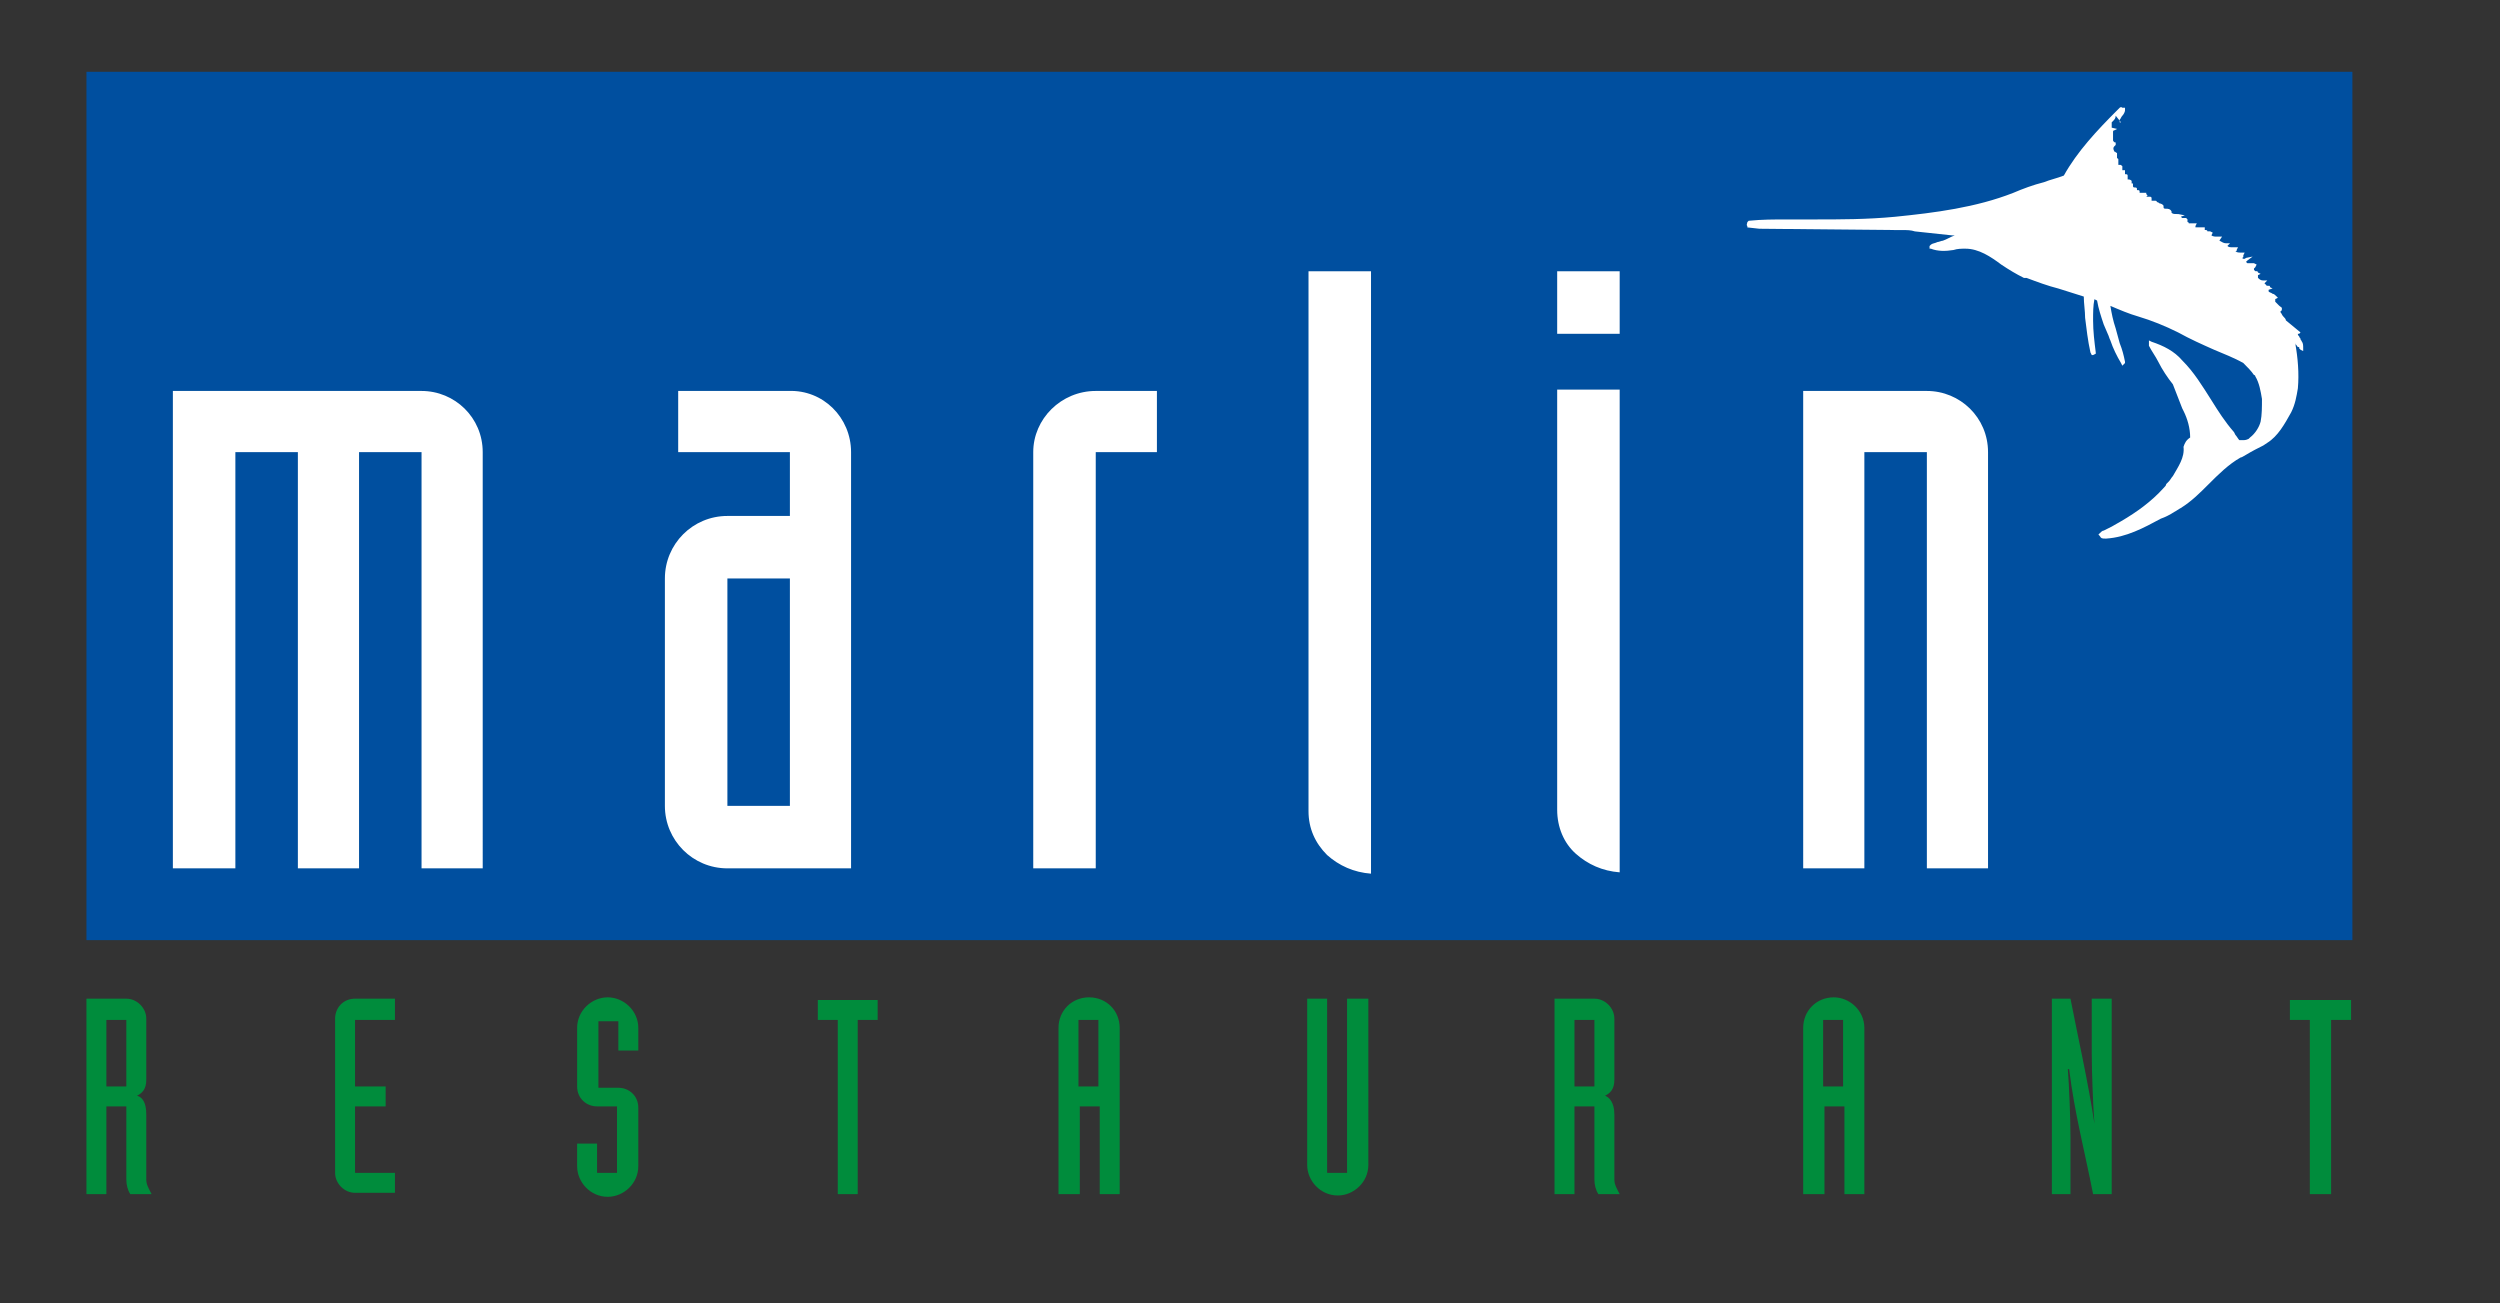
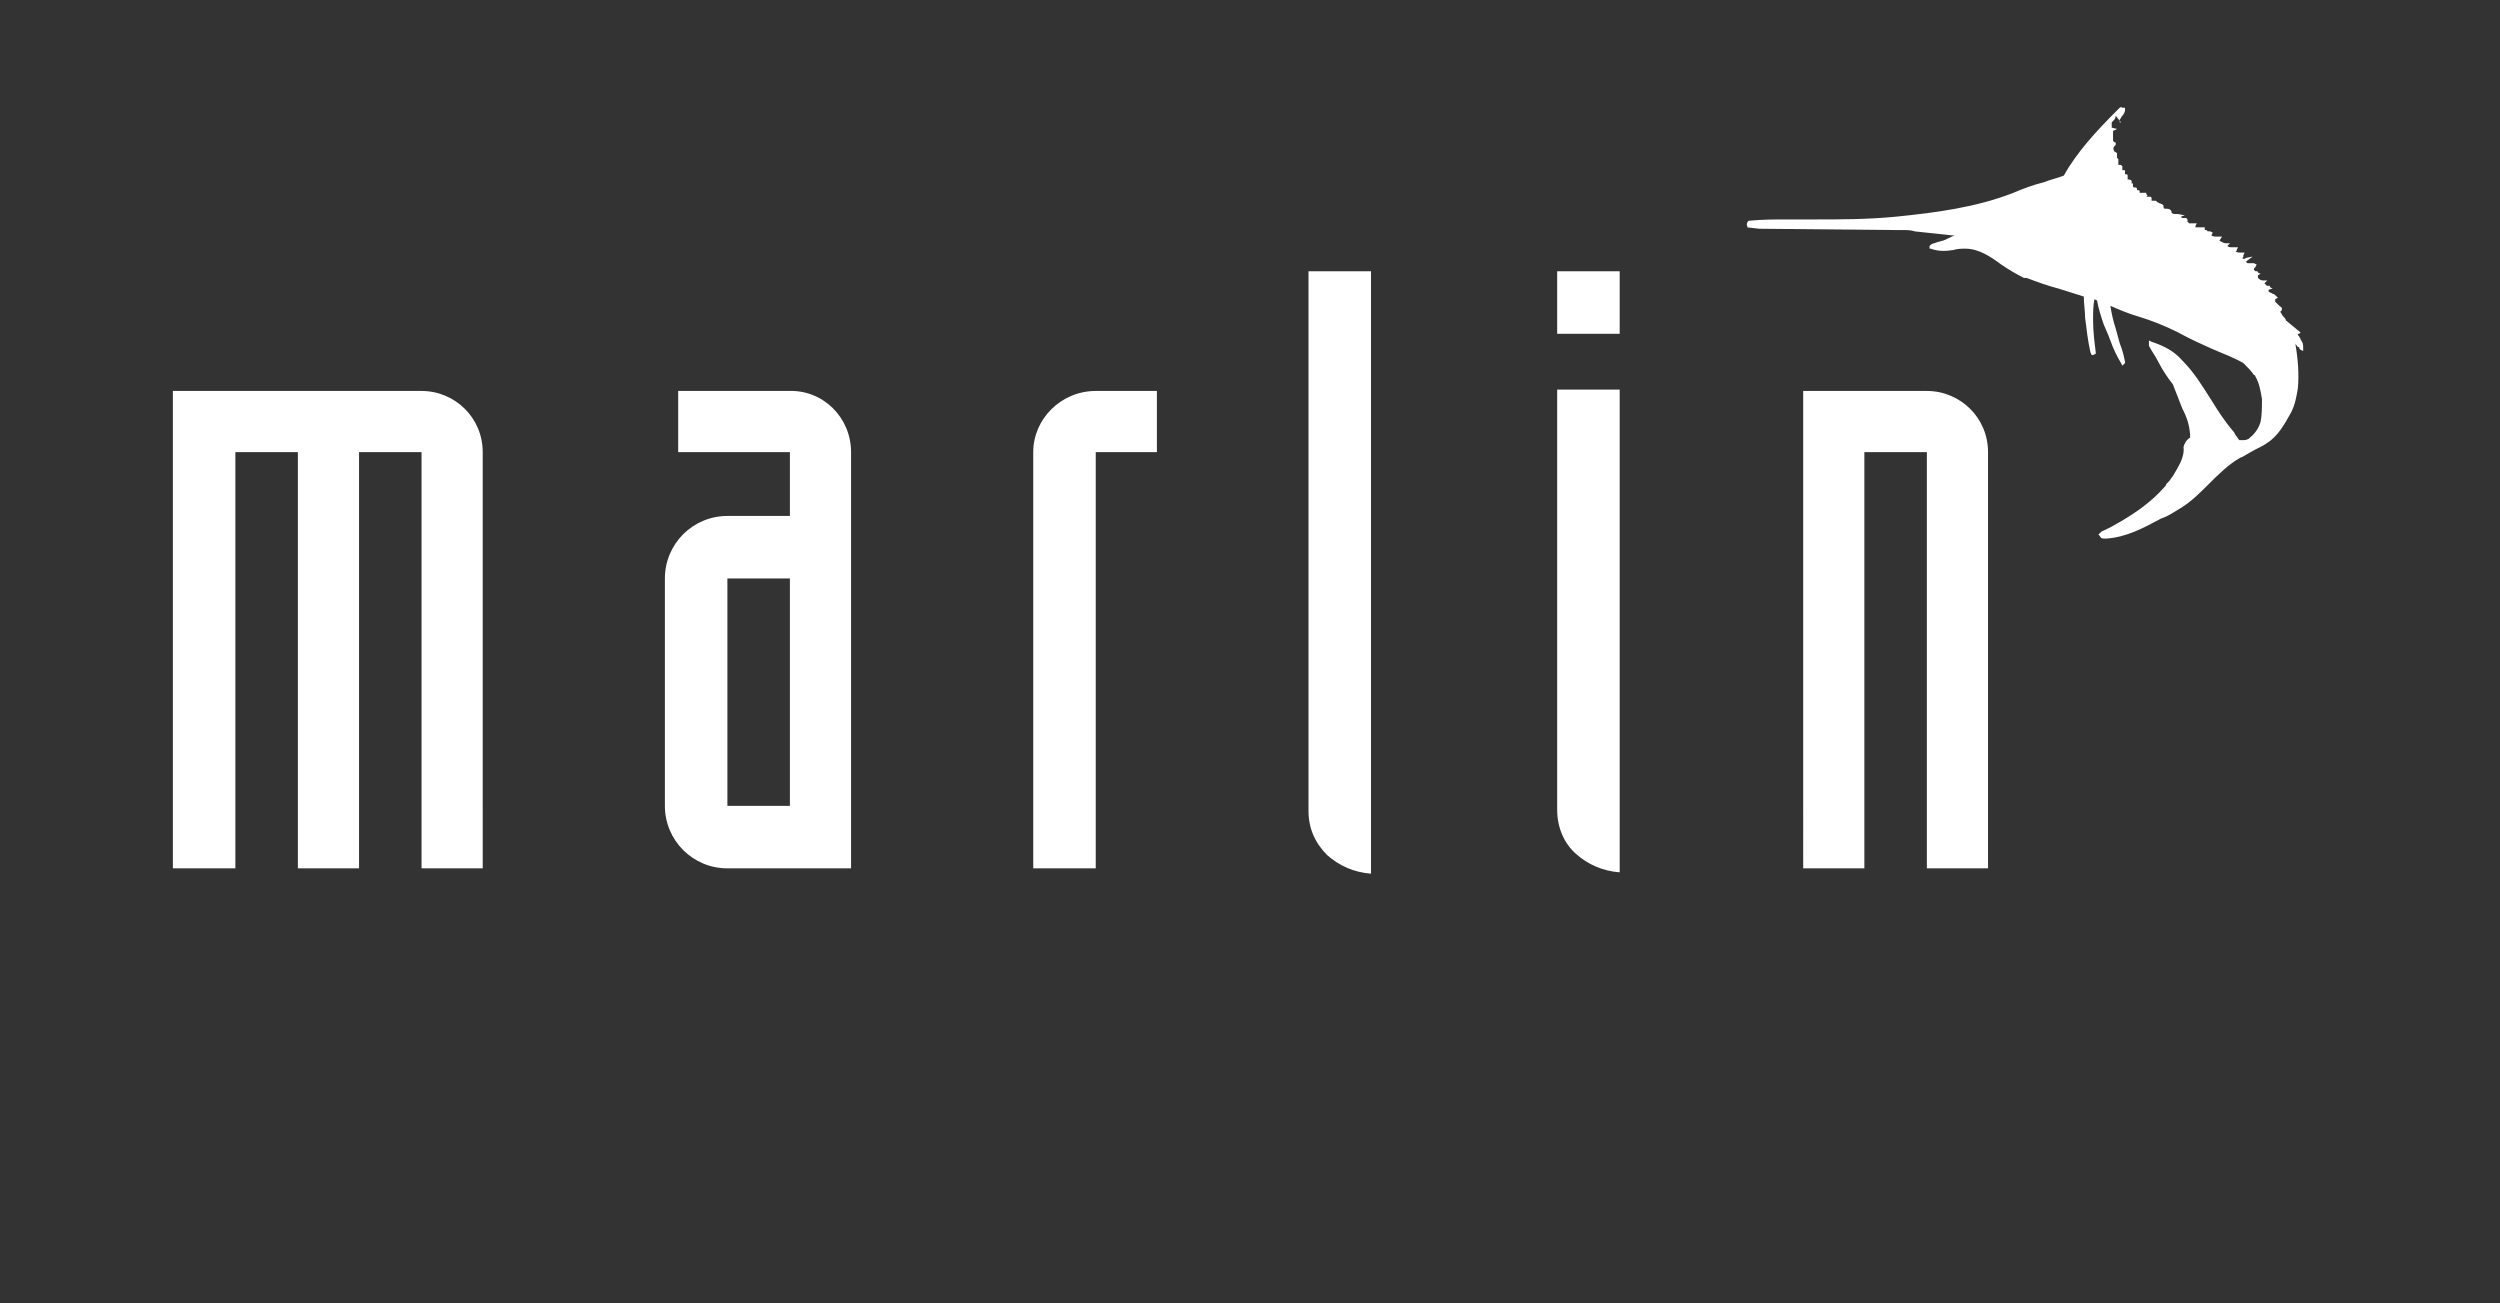
<svg xmlns="http://www.w3.org/2000/svg" xmlns:xlink="http://www.w3.org/1999/xlink" version="1.1" id="Ebene_1" x="0px" y="0px" viewBox="0 0 188 98" enable-background="new 0 0 188 98" xml:space="preserve">
  <rect x="0" y="0" width="188" height="98" fill="#333333" stroke="none" />
  <g>
    <defs>
      <rect id="SVGID_1_" x="6.5" y="5.4" width="170.4" height="84.6" />
    </defs>
    <clipPath id="SVGID_2_">
      <use xlink:href="#SVGID_1_" overflow="visible" />
    </clipPath>
-     <path clip-path="url(#SVGID_2_)" fill-rule="evenodd" clip-rule="evenodd" fill="#008C3C" d="M173.8,89.8h1.5V76.7h1.5v-1.5h-4.6   v1.5h1.5V89.8z M154.2,89.8h1.5v-4.3c0-1.3-0.1-3.9-0.2-5.1h0.1c0.4,3.3,1.2,6.3,1.8,9.4h1.4V75.1h-1.5v4.2c0,1.3,0.1,3.9,0.2,5.2   h0c-0.5-3.3-1.2-6.3-1.8-9.4h-1.4V89.8 M137.1,81.7h1.5v-5h-1.5V81.7z M135.6,89.8V77.3c0-1.3,1-2.3,2.3-2.3c1.2,0,2.3,1,2.3,2.3   v12.5h-1.5v-6.6h-1.5v6.6H135.6z M118.4,81.7h1.5v-5h-1.5V81.7z M116.9,89.8V75.1h3c0.8,0,1.5,0.7,1.5,1.5v4.6c0,0.7-0.3,1-0.7,1.2   c0.3,0.1,0.7,0.5,0.7,1.4v4.9c0,0.4,0.2,0.7,0.4,1.1h-1.6c-0.2-0.3-0.3-0.7-0.3-1.1v-5.5h-1.5v6.6H116.9z M102.8,75.1h-1.5v13.1   h-1.5V75.1h-1.5v12.5c0,1.2,1,2.3,2.3,2.3c1.2,0,2.3-1,2.3-2.3V75.1 M81.1,81.7h1.5v-5h-1.5V81.7z M79.6,89.8V77.3   c0-1.3,1-2.3,2.3-2.3c1.3,0,2.3,1,2.3,2.3v12.5h-1.5v-6.6h-1.5v6.6H79.6z M63,89.8h1.5V76.7H66v-1.5h-4.5v1.5H63V89.8 M43.4,87.7   c0,1.2,1,2.3,2.3,2.3c1.2,0,2.3-1,2.3-2.3v-4.4c0-0.9-0.7-1.5-1.5-1.5h-1.5v-5h1.5V79H48v-1.7c0-1.3-1.1-2.3-2.3-2.3   c-1.2,0-2.3,1-2.3,2.3v4.4c0,0.9,0.7,1.5,1.5,1.5h1.5v5h-1.5V86h-1.5V87.7 M29.7,75.1h-3c-0.9,0-1.5,0.7-1.5,1.5v11.6   c0,0.8,0.7,1.5,1.5,1.5h3v-1.5h-3v-5h2.3v-1.5h-2.3v-5h3V75.1 M8,81.7h1.5v-5H8V81.7z M6.5,89.8V75.1h3c0.8,0,1.5,0.7,1.5,1.5v4.6   c0,0.7-0.3,1-0.7,1.2c0.4,0.1,0.7,0.5,0.7,1.4v4.9c0,0.4,0.2,0.7,0.4,1.1H9.8c-0.2-0.3-0.3-0.7-0.3-1.1v-5.5H8v6.6H6.5z" />
-     <rect x="6.5" y="5.4" clip-path="url(#SVGID_2_)" fill-rule="evenodd" clip-rule="evenodd" fill="#004F9F" width="170.4" height="65.3" />
    <path clip-path="url(#SVGID_2_)" fill-rule="evenodd" clip-rule="evenodd" fill="#FFFFFF" d="M159.1,8.7L159.1,8.7   c0,0.2-0.1,0.3-0.2,0.4c0,0-0.1,0.1-0.1,0.1c0,0,0,0,0,0.1c0,0.1,0,0.2,0,0.3c0,0,0,0,0,0l0.4,0.1L159,9.8c-0.1,0-0.1,0.1-0.1,0.1   c0,0.1,0,0.2,0,0.3c0,0,0,0,0,0.1l0,0h0l0,0l0,0l0,0c0,0,0,0.1,0,0.1v0v0l0,0c0,0,0,0.1,0,0.1c0,0.1,0,0.1,0.1,0.2h0   c0.1,0,0.1,0,0.1,0.1l0,0.1l-0.1,0.1c-0.1,0.1-0.1,0.2,0,0.4c0.1,0,0.1,0.1,0.2,0.1l0,0.1l0,0.1c0,0,0,0.1,0,0.2l0,0   c0.1,0,0.1,0.1,0.1,0.1l0,0l0,0.1v0c0,0.1,0,0.1,0,0.2c0,0,0,0.1,0,0.1v0c0,0,0,0,0,0c0,0,0,0,0.1,0c0.1,0,0.1,0,0.2,0.1l0,0l0,0   l0,0.1c0,0.1,0,0.1,0,0.2c0,0,0,0,0,0h0.1l0.1,0l0,0.1c0,0.1,0,0.2,0,0.2c0,0,0,0,0,0c0.1,0,0.2,0,0.2,0.1c0,0,0,0.1,0,0.2   c0,0,0,0.1,0,0.1c0,0,0,0,0,0c0,0,0.1,0,0.1,0c0.1,0,0.2,0.1,0.2,0.1v0c0,0,0,0.1,0,0.1c0,0,0,0,0,0.1c0,0,0,0,0,0l0.1,0l0,0.1   c0,0,0,0.1,0,0.1c0,0,0,0.1,0.1,0.1h0c0.1,0,0.2,0,0.2,0.1l0,0c0,0,0,0.1,0,0.1c0,0,0,0,0,0h0c0,0,0.1,0,0.1,0c0,0,0.1,0,0.1,0.1   c0,0,0,0.1,0,0.1c0,0,0,0,0.1,0c0.1,0,0.1,0,0.2,0l0.2,0l0,0.1l0.1,0.1l-0.1,0.1c0,0,0.1,0,0.1,0c0.1,0,0.1,0,0.2,0   c0,0,0.1,0,0.1,0.1l0,0.1c0,0,0,0,0,0.1c0,0,0,0,0,0c0,0,0.1,0,0.1,0c0.1,0,0.1,0,0.2,0c0.1,0,0.1,0.1,0.1,0.1l0,0l0,0l0,0v0   c0,0,0.1,0,0.2,0.1c0.1,0,0.3,0.1,0.3,0.2c0,0,0,0.1,0,0.1c0,0.1,0.1,0.1,0.2,0.1c0.1,0,0.3,0,0.4,0.2c0,0,0,0.1,0,0.1   c0.1,0.1,0.2,0.1,0.4,0.1c0.1,0,0.1,0,0.1,0l0.5,0.1l-0.3,0.1c0,0,0.1,0.1,0.1,0.1h0.3l0.1,0.1c0,0.1,0,0.2,0,0.2   c0,0,0.1,0,0.1,0.1c0,0,0,0,0,0l0.6,0l-0.1,0.2v0l0,0c0,0,0,0,0,0.1c0,0,0,0,0.1,0l0.6,0l0,0.2c0.1,0,0.2,0,0.2,0.1   c0.1,0,0.1,0,0.2,0l0.2,0.1l-0.1,0.2l0,0c0,0,0,0,0,0l0,0c0.1,0.1,0.3,0.1,0.4,0.1h0.1h0.3l-0.2,0.3h0l0,0l0,0l0,0   c0.2,0.1,0.3,0.2,0.5,0.2l0.3,0l-0.2,0.2c0,0,0,0,0,0c0.1,0.1,0.2,0.1,0.4,0.1c0.1,0,0.1,0,0.2,0l0.2,0l-0.1,0.2   c0,0.1,0,0.1-0.1,0.1c0.1,0.1,0.3,0.1,0.4,0.1c0,0,0.1,0,0.1,0l0.2,0l-0.1,0.2c0,0,0,0,0,0.1c0,0,0,0.1-0.1,0.1c0,0,0,0,0,0l0,0   l0,0c0.1,0.1,0.2,0.1,0.3,0l0.5-0.1l-0.4,0.3c0,0-0.1,0.1-0.1,0.1l0,0l0,0c0,0,0.1,0.1,0.1,0.1c0,0,0.1,0,0.2,0c0.1,0,0.2,0,0.3,0   l0.2,0.1l-0.1,0.2l0,0l0,0l-0.1,0.1c0,0,0,0,0,0.1c0,0,0.1,0.1,0.1,0.1l0,0h0c0,0,0.1,0,0.1,0c0,0,0.1,0,0.1,0.1l0.2,0.1l-0.2,0.1   v0.1l0,0.1c0.1,0.1,0.2,0.2,0.4,0.2l0.3,0l-0.2,0.2c0,0,0,0,0,0c0,0,0,0.1,0.1,0.1l0,0c0,0.1,0.1,0.1,0.2,0.1c0.1,0,0.1,0,0.1,0.1   l0.2,0.1l-0.3,0.1h0c0,0,0,0.1,0,0.1c0,0.1,0.2,0.1,0.3,0.2c0.1,0,0.2,0.1,0.3,0.2l0.1,0.1l-0.2,0.1l0,0c0,0,0,0,0,0   c0,0.1,0,0.1,0,0.2c0.1,0.1,0.2,0.2,0.3,0.3c0.1,0.1,0.2,0.1,0.2,0.2l0,0v0c0,0.1,0,0.2-0.1,0.2l0,0c0,0,0,0.1,0,0.1   c0.1,0.1,0.1,0.2,0.2,0.3c0.1,0.1,0.2,0.2,0.2,0.3L173,25l-0.1,0.1l0,0c0,0-0.1,0-0.1,0h0c0,0.1,0,0.1,0.1,0.2   c0,0.1,0.1,0.1,0.1,0.2c0,0.1,0.1,0.1,0.1,0.2c0.1,0.1,0.1,0.3,0.1,0.5l0,0.2l-0.2-0.1c0,0-0.1-0.1-0.1-0.1c0,0,0,0,0-0.1l0,0h-0.1   l0,0c-0.1-0.1-0.1-0.2-0.2-0.2c0,0,0,0,0-0.1c0.2,1.1,0.3,2.3,0.2,3.4c-0.1,0.6-0.2,1.2-0.5,1.8c-0.5,0.9-1,1.8-1.8,2.3l-0.3,0.2   c-0.4,0.2-0.8,0.4-1.3,0.7c-0.2,0.1-0.3,0.2-0.4,0.2c-0.9,0.5-1.7,1.3-2.4,2c-0.7,0.7-1.3,1.3-2.1,1.8c-0.2,0.1-0.3,0.2-0.5,0.3   c-0.3,0.2-0.7,0.4-1,0.5c-1.3,0.7-2.6,1.4-4.1,1.5h0h0c0,0-0.1,0-0.1,0c-0.2,0-0.3,0-0.4-0.2l-0.1-0.1l0.1-0.1   c0.1-0.1,0.2-0.2,0.3-0.2l0.6-0.3c0.2-0.1,0.5-0.3,0.7-0.4c1.2-0.7,2.3-1.5,3.2-2.5c0.1-0.1,0.2-0.2,0.2-0.3   c0.1-0.1,0.2-0.2,0.2-0.2c0.1-0.1,0.2-0.3,0.3-0.4c0.4-0.7,0.9-1.4,0.8-2.2l0,0l0,0c0.1-0.3,0.2-0.5,0.5-0.7c0-0.7-0.2-1.4-0.5-2   l-0.1-0.2l-0.7-1.8c-0.4-0.5-0.8-1.1-1.1-1.7c-0.2-0.4-0.5-0.8-0.7-1.2l0,0v0l0-0.4l0.2,0.1c0.9,0.3,1.7,0.7,2.3,1.4   c0.9,0.9,1.5,1.9,2.2,3c0.5,0.8,1,1.6,1.7,2.4l0.1,0.2c0.1,0.1,0.2,0.3,0.3,0.4c0.1,0,0.1,0,0.2,0c0.2,0,0.3,0,0.5-0.1l0.1-0.1   c0.4-0.3,0.7-0.8,0.8-1.2c0.1-0.5,0.1-1.1,0.1-1.7c-0.1-0.6-0.2-1.2-0.5-1.7c0,0,0-0.1-0.1-0.1c-0.2-0.3-0.5-0.6-0.8-0.9   c-0.7-0.4-1.5-0.7-2.2-1c-0.9-0.4-1.8-0.8-2.7-1.3c-1-0.5-2-0.9-3-1.2c-0.7-0.2-1.4-0.5-2.1-0.8c0.1,0.6,0.2,1.1,0.4,1.7   c0.1,0.4,0.2,0.7,0.3,1.1c0.2,0.5,0.3,0.9,0.4,1.4l0,0.1l-0.2,0.2l-0.1-0.2c-0.3-0.5-0.6-1.1-0.8-1.7c-0.1-0.2-0.1-0.3-0.2-0.5   c-0.1-0.2-0.2-0.5-0.3-0.7c-0.2-0.6-0.4-1.2-0.5-1.8l-0.2-0.1c-0.1,0.5-0.1,1-0.1,1.6c0,0.8,0.1,1.6,0.2,2.4l0,0.1l-0.2,0.1l-0.1,0   l-0.1-0.2c-0.2-0.9-0.3-1.8-0.4-2.6c0-0.5-0.1-1.1-0.1-1.6c-0.6-0.2-1.3-0.4-1.9-0.6c-0.8-0.2-1.6-0.5-2.4-0.8l-0.1,0v0   c0,0-0.1,0-0.1,0c-0.6-0.3-1.1-0.6-1.7-1c-0.8-0.6-1.7-1.2-2.7-1.2c-0.3,0-0.6,0-0.9,0.1c-0.6,0.1-1.2,0.1-1.7-0.1h0l-0.1,0l0-0.1   v0l0,0v0v0l0-0.1l0.1-0.1c0.1-0.1,0.3-0.1,0.5-0.2c0.1,0,0.3-0.1,0.4-0.1l0,0c0.3-0.1,0.6-0.3,0.9-0.4c0,0,0,0,0.1,0   c-0.1,0-0.2,0-0.3,0c-0.9-0.1-1.8-0.2-2.8-0.3h0l0,0c-0.3-0.1-0.6-0.1-0.9-0.1c-0.1,0-0.3,0-0.4,0l-10.4-0.1l-0.9-0.1l0-0.1   c-0.1-0.1,0-0.2,0-0.3l0,0l0.1-0.1l0,0h0c1-0.1,1.9-0.1,2.9-0.1c0.7,0,1.3,0,2,0c2,0,4,0,6.1-0.2c3-0.3,6.1-0.7,8.9-1.8   c0.7-0.3,1.5-0.6,2.3-0.8c0.5-0.2,1-0.3,1.5-0.5c1-1.8,2.5-3.4,4-4.9l0,0l0,0l0,0c0,0,0,0,0.1-0.1c0,0,0.1-0.1,0.1-0.1   c0,0,0.1-0.1,0.2,0l0.2,0l0,0.2c0,0.1-0.1,0.3-0.2,0.4c-0.1,0.1-0.1,0.2-0.2,0.3c0,0.1,0,0.1,0,0.2h0.1L159.1,8.7z" />
    <path clip-path="url(#SVGID_2_)" fill-rule="evenodd" clip-rule="evenodd" fill="#FFFFFF" d="M135.6,65.3h4.6V34h4.7v31.3h4.6V34   c0-2.6-2.1-4.6-4.6-4.6h-9.3V65.3z M103.1,20.4h-4.7V61c0,1.3,0.5,2.4,1.4,3.3c0.9,0.8,2,1.3,3.3,1.4V20.4 M121.8,25.1h-4.7v-4.7   h4.7V25.1z M121.8,29.3v36.3c-1.3-0.1-2.4-0.6-3.3-1.4c-0.9-0.8-1.4-2-1.4-3.3V29.3H121.8z M77.7,65.3h4.7V34H87v-4.6h-4.6   c-2.6,0-4.7,2.1-4.7,4.6V65.3 M54.7,60.6h4.7V43.5h-4.7V60.6z M64,34v31.3h-9.3c-2.6,0-4.7-2.1-4.7-4.7V43.5c0-2.6,2.1-4.7,4.7-4.7   h4.7V34H51v-4.6h8.3C61.9,29.3,64,31.4,64,34 M13,65.3h4.7V34h4.7v31.3H27V34h4.7v31.3h4.6V34c0-2.6-2.1-4.6-4.6-4.6H13V65.3" />
  </g>
</svg>